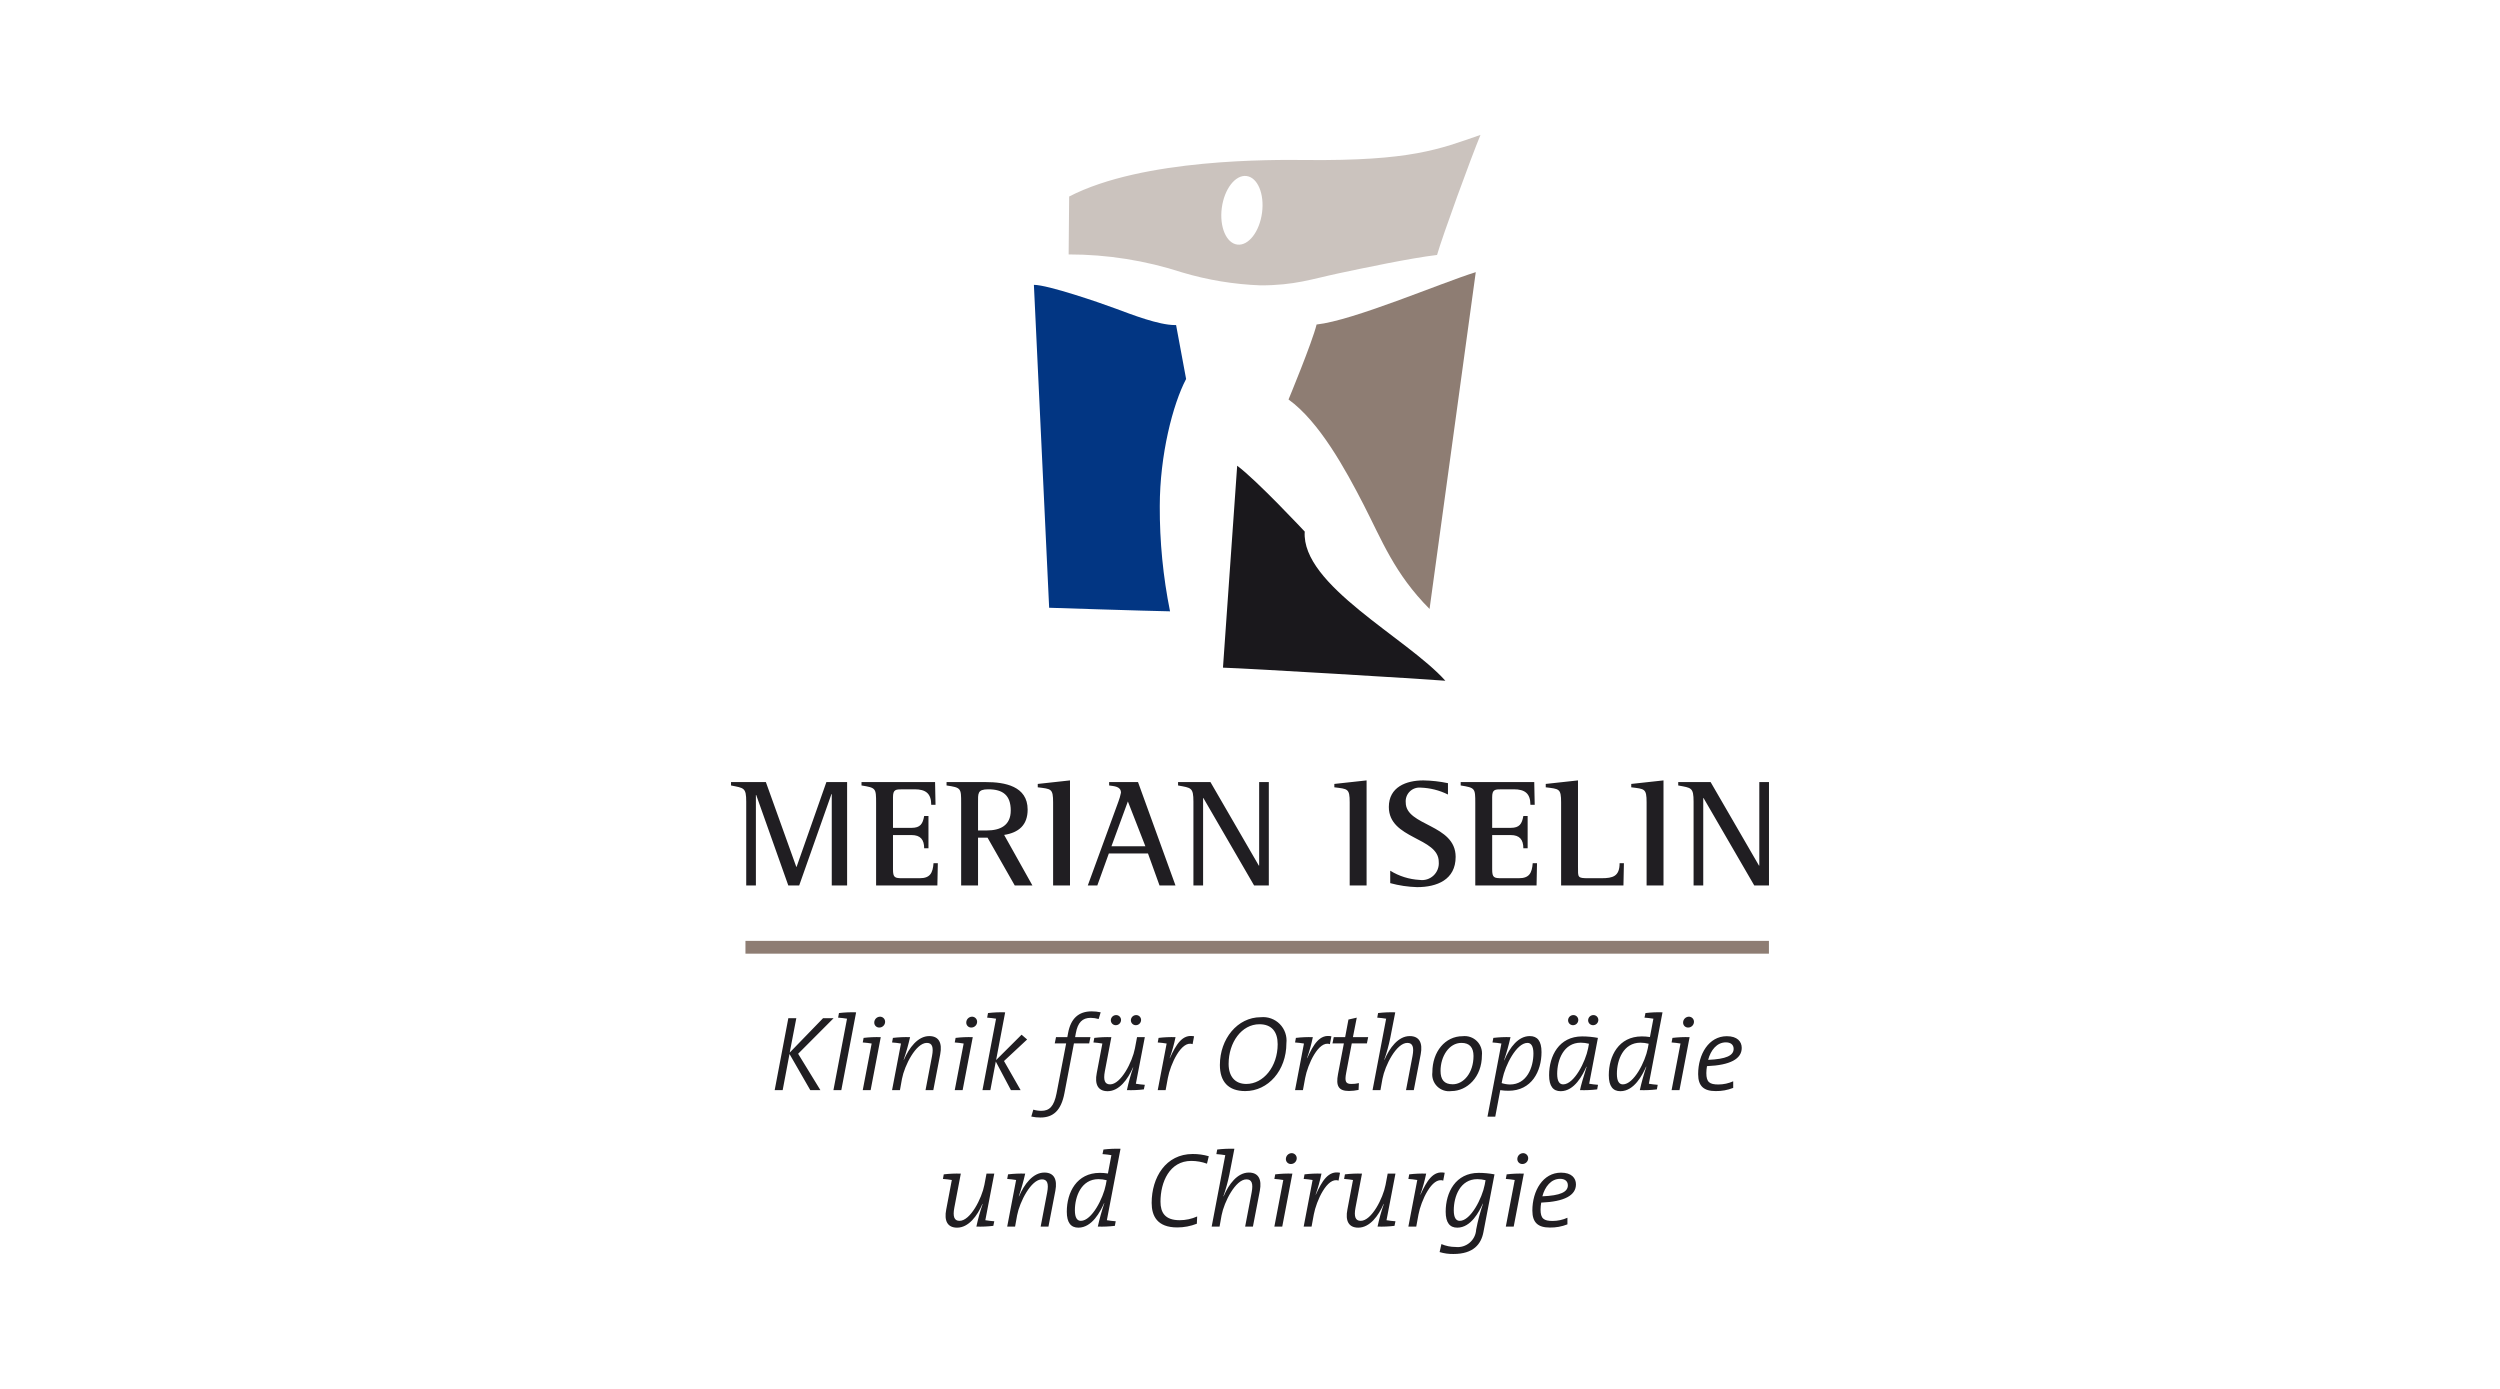
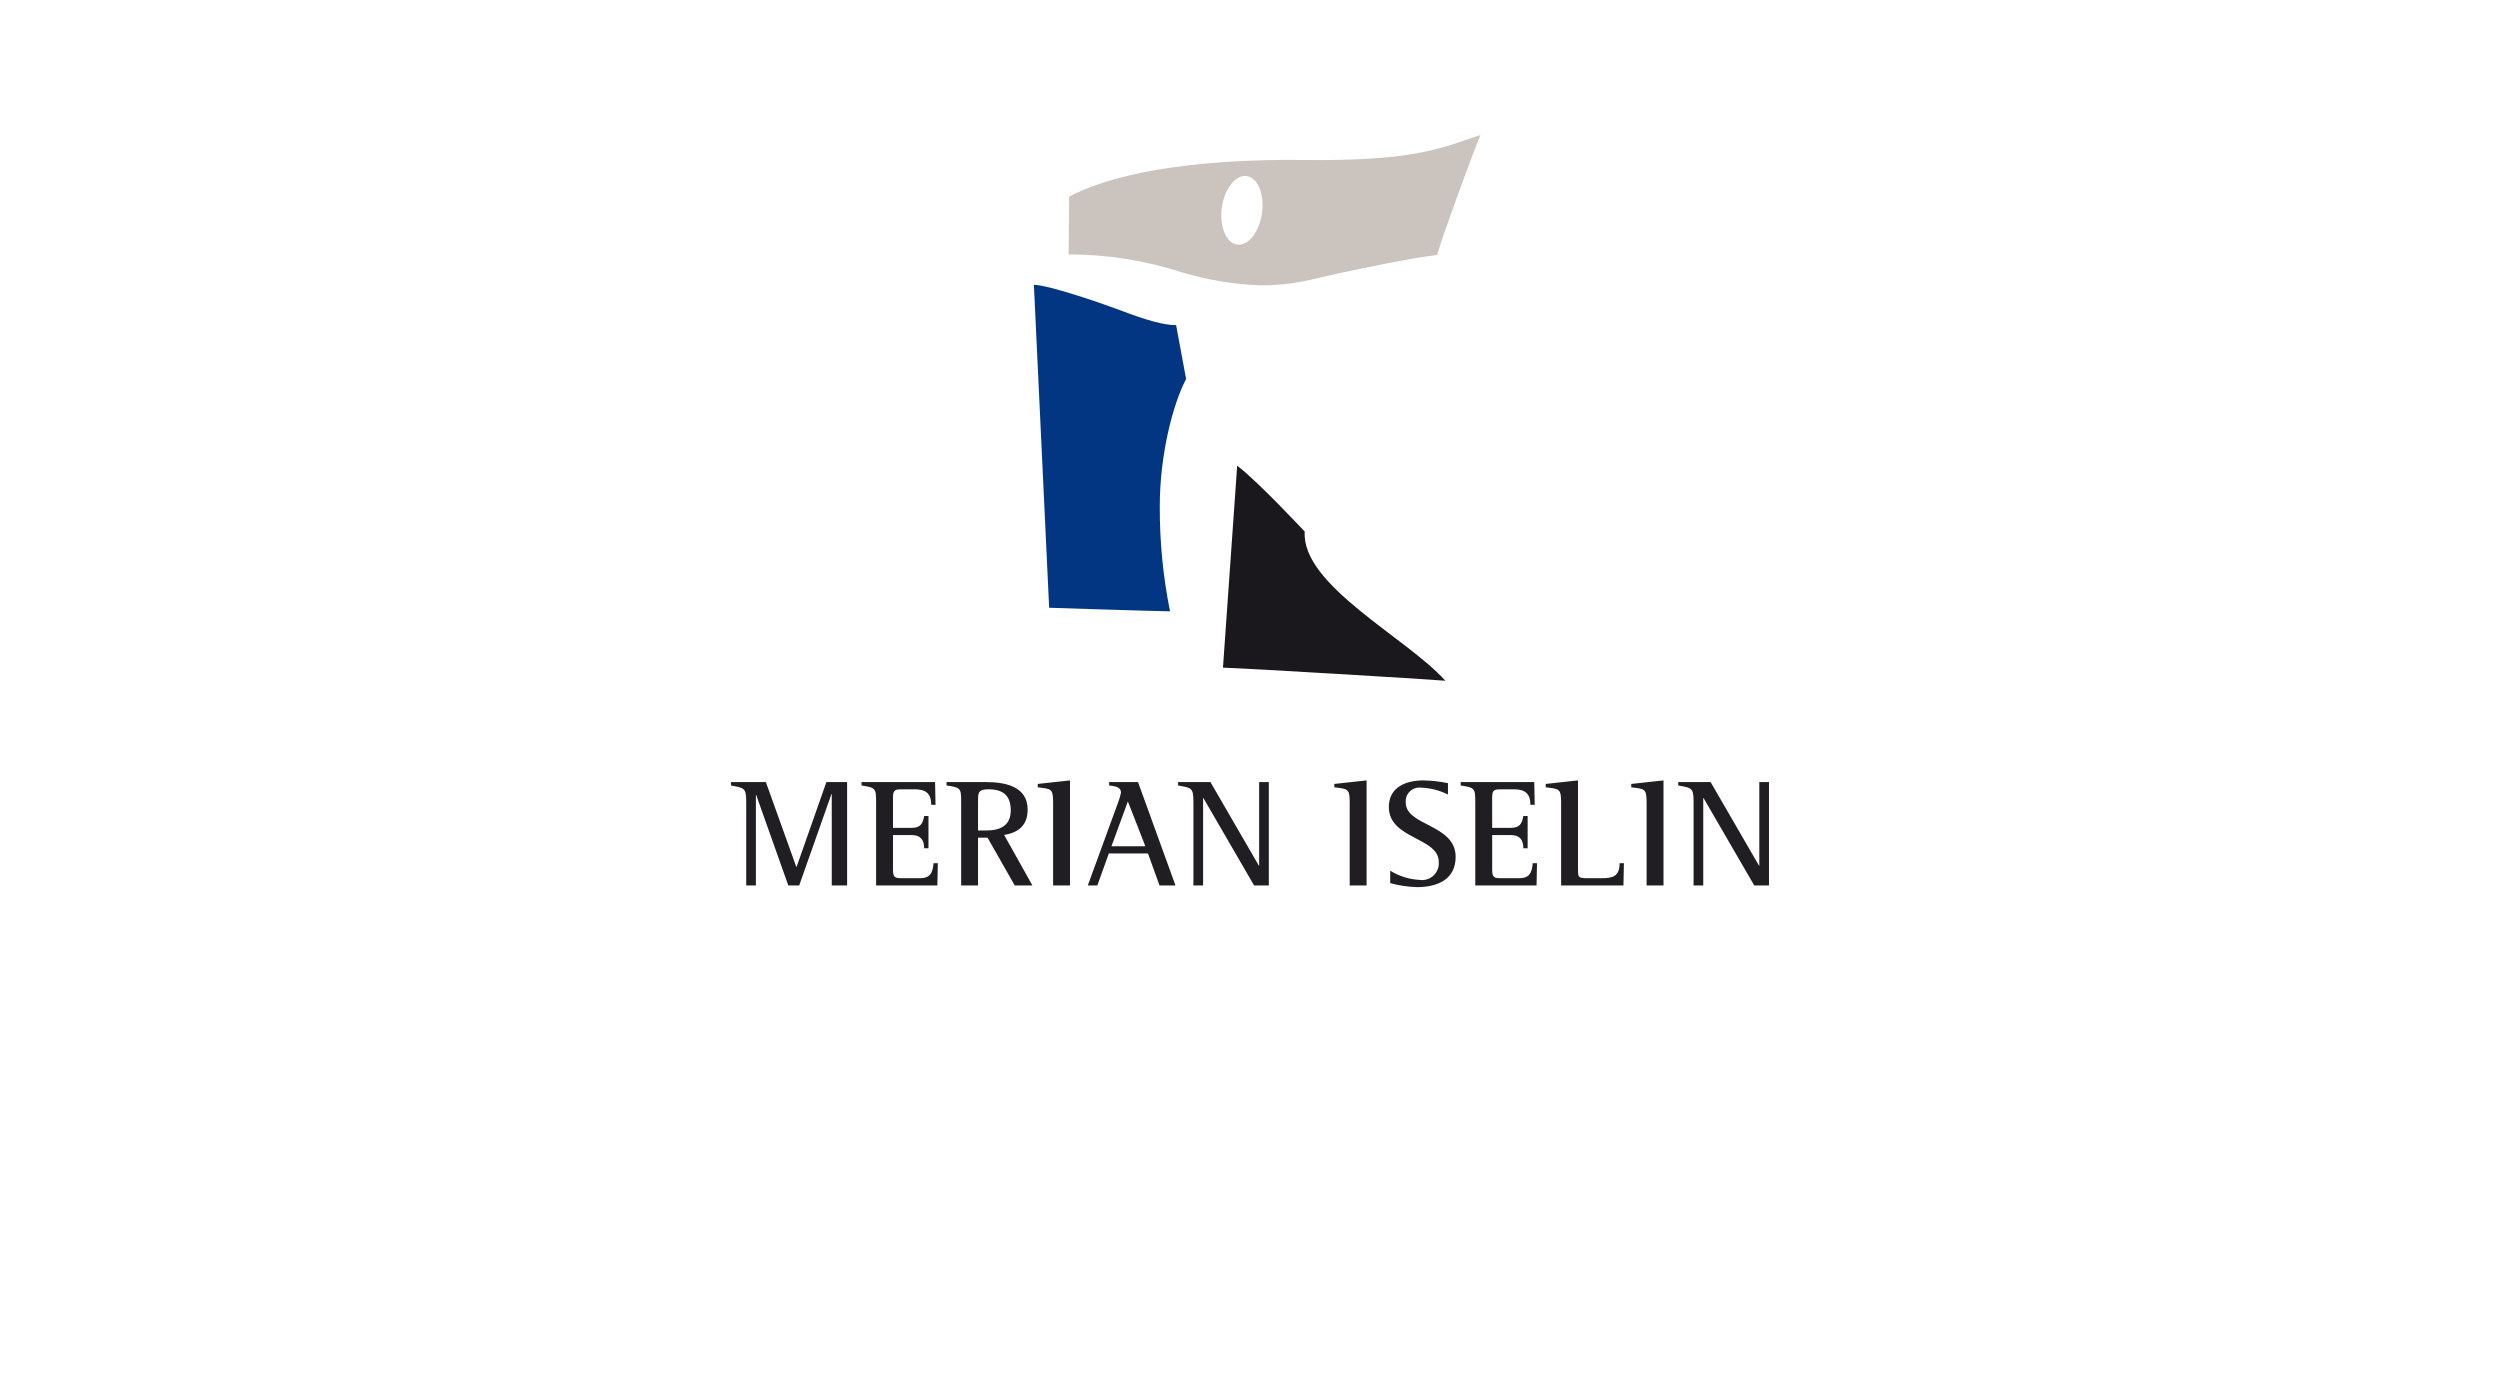
<svg xmlns="http://www.w3.org/2000/svg" width="360" height="200" viewBox="0 0 360 200" fill="none">
  <rect width="360" height="200" fill="white" />
-   <path d="M225.772 170.687C225.772 171.655 224.681 172.162 222.101 172.269C222.469 170.872 223.361 169.751 224.651 169.751C225.326 169.751 225.772 170.073 225.772 170.687ZM226.937 170.55C226.937 169.643 226.309 168.862 224.789 168.862C222.193 168.862 220.66 171.455 220.66 174.328C220.66 176.078 221.503 176.767 223.177 176.767C224.043 176.782 224.904 176.626 225.71 176.307V175.356C225.044 175.655 224.322 175.813 223.591 175.817C222.301 175.817 221.84 175.478 221.84 174.174C221.845 173.839 221.876 173.505 221.933 173.176C225.311 173.037 226.937 172.116 226.937 170.55ZM219.431 169.001C218.606 168.973 217.78 169.009 216.96 169.108L216.837 169.766C217.269 169.796 217.7 169.847 218.127 169.92L218.112 169.966L216.837 176.629H217.973L219.431 169.001ZM220.06 166.758C220.053 166.568 219.972 166.388 219.835 166.256C219.697 166.124 219.513 166.052 219.323 166.053C219.211 166.056 219.1 166.08 218.998 166.125C218.896 166.171 218.803 166.236 218.726 166.317C218.649 166.398 218.589 166.494 218.549 166.599C218.51 166.703 218.491 166.815 218.495 166.927C218.497 167.019 218.517 167.111 218.554 167.196C218.591 167.281 218.645 167.357 218.712 167.422C218.779 167.486 218.858 167.536 218.944 167.57C219.031 167.603 219.123 167.619 219.216 167.617C219.328 167.618 219.44 167.597 219.544 167.554C219.647 167.511 219.742 167.447 219.82 167.367C219.899 167.287 219.961 167.192 220.002 167.087C220.043 166.983 220.063 166.871 220.06 166.758ZM213.919 169.95L213.796 170.611C213.428 172.531 211.784 175.801 210.204 175.801C209.682 175.801 209.344 175.372 209.344 174.281C209.344 172.269 210.28 169.797 212.736 169.797C213.135 169.8 213.532 169.852 213.919 169.95ZM215.208 169.108C214.459 168.967 213.699 168.896 212.936 168.893C209.604 168.893 208.178 171.702 208.178 174.481C208.178 176.078 208.777 176.783 209.85 176.783C211.831 176.783 213.028 174.434 213.52 173.329L213.55 173.344C213.134 174.557 212.806 175.799 212.568 177.059C212.548 177.423 212.454 177.78 212.291 178.106C212.129 178.432 211.901 178.722 211.621 178.957C211.342 179.191 211.018 179.366 210.668 179.471C210.319 179.575 209.952 179.606 209.59 179.563C208.893 179.563 208.204 179.422 207.564 179.148L207.304 180.298C207.95 180.493 208.622 180.586 209.297 180.574C212.183 180.574 213.289 179.148 213.612 177.427L215.208 169.108ZM208.038 168.878C206.351 168.525 205.446 170.073 204.555 172.024H204.525C204.878 171.037 205.16 170.027 205.368 169C204.553 168.973 203.738 169.01 202.928 169.108L202.805 169.766C203.237 169.796 203.668 169.847 204.095 169.92L204.079 169.966L202.805 176.629H203.941L204.263 174.88C204.617 172.961 206.197 169.414 207.823 170.012L208.038 168.878ZM193.549 169.766C193.993 169.797 194.5 169.858 194.838 169.92L194.822 169.966L194.024 174.174C193.702 175.801 194.208 176.783 195.59 176.783C197.248 176.783 198.505 175.079 199.242 173.36L199.273 173.375C198.902 174.439 198.6 175.526 198.368 176.629C199.183 176.656 199.999 176.62 200.808 176.521L200.946 175.863C200.516 175.832 199.995 175.771 199.657 175.709L200.946 169.001H199.826L199.519 170.626C199.15 172.561 197.508 175.801 195.942 175.801C195.191 175.801 194.945 175.218 195.191 173.912L196.126 169.001C195.307 168.974 194.486 169.01 193.671 169.108L193.549 169.766ZM192.963 168.878C191.275 168.525 190.37 170.073 189.48 172.024H189.449C189.802 171.037 190.084 170.027 190.293 169C189.478 168.973 188.662 169.01 187.852 169.108L187.73 169.766C188.162 169.796 188.592 169.847 189.019 169.92L189.004 169.966L187.73 176.629H188.866L189.189 174.88C189.541 172.961 191.122 169.414 192.748 170.012L192.963 168.878ZM186.102 169.001C185.277 168.973 184.451 169.009 183.631 169.108L183.508 169.766C183.94 169.796 184.371 169.847 184.798 169.92L184.783 169.966L183.508 176.629H184.644L186.102 169.001ZM186.73 166.758C186.723 166.568 186.643 166.388 186.505 166.256C186.368 166.124 186.185 166.052 185.994 166.053C185.882 166.056 185.772 166.08 185.669 166.125C185.567 166.171 185.475 166.236 185.398 166.317C185.321 166.398 185.261 166.494 185.221 166.599C185.181 166.703 185.163 166.815 185.166 166.927C185.168 167.019 185.188 167.111 185.225 167.196C185.263 167.281 185.316 167.357 185.383 167.422C185.45 167.486 185.529 167.536 185.616 167.57C185.702 167.603 185.795 167.619 185.887 167.617C186 167.618 186.111 167.597 186.215 167.554C186.319 167.511 186.413 167.447 186.491 167.367C186.57 167.287 186.632 167.192 186.673 167.087C186.714 166.982 186.733 166.871 186.73 166.758ZM181.418 171.455C181.725 169.828 181.219 168.848 179.837 168.848C178.181 168.848 176.922 170.55 176.201 172.269L176.17 172.254C176.524 171.236 176.811 170.195 177.029 169.139L177.751 165.423C176.925 165.396 176.099 165.432 175.28 165.531L175.157 166.191C175.587 166.222 176.109 166.283 176.446 166.345L176.43 166.391L174.481 176.629H175.617L175.908 175.003C176.277 173.067 177.919 169.828 179.485 169.828C180.252 169.828 180.482 170.411 180.237 171.716L179.301 176.629H180.421L181.418 171.455ZM174.065 166.498C173.312 166.279 172.531 166.171 171.747 166.176C167.879 166.176 165.839 169.536 165.839 173.222C165.839 175.095 166.636 176.751 169.521 176.751C170.488 176.752 171.446 176.57 172.346 176.215L172.392 175.171C171.6 175.526 170.742 175.71 169.875 175.709C167.756 175.709 167.111 174.604 167.111 173.038C167.111 170.212 168.415 167.171 171.547 167.171C172.317 167.172 173.081 167.308 173.805 167.571L174.065 166.498ZM159.358 169.95L159.235 170.611C158.866 172.531 157.224 175.801 155.643 175.801C155.121 175.801 154.783 175.372 154.783 174.281C154.783 172.269 155.72 169.797 158.176 169.797C158.575 169.8 158.972 169.852 159.358 169.95ZM161.354 165.423C160.533 165.396 159.712 165.432 158.897 165.531L158.76 166.191C159.204 166.222 159.711 166.283 160.049 166.345L160.033 166.375L159.542 168.985C159.156 168.923 158.766 168.892 158.375 168.893C155.044 168.893 153.619 171.702 153.619 174.481C153.619 176.078 154.217 176.783 155.29 176.783C157.27 176.783 158.467 174.434 158.989 173.252L159.02 173.268C158.648 174.371 158.336 175.493 158.084 176.629C158.904 176.656 159.726 176.62 160.54 176.521L160.663 175.863C160.233 175.832 159.726 175.771 159.388 175.709L161.354 165.423ZM151.974 171.455C152.281 169.828 151.774 168.848 150.393 168.848C148.735 168.848 147.477 170.55 146.741 172.269L146.71 172.254C147.075 171.187 147.382 170.1 147.63 169C146.805 168.973 145.979 169.009 145.159 169.108L145.036 169.766C145.468 169.796 145.899 169.847 146.326 169.92L146.311 169.966L145.036 176.629H146.172L146.465 175.003C146.833 173.067 148.475 169.828 150.04 169.828C150.807 169.828 151.038 170.411 150.793 171.716L149.855 176.629H150.977L151.974 171.455ZM135.78 169.766C136.224 169.797 136.731 169.858 137.069 169.92L137.053 169.966L136.255 174.174C135.933 175.801 136.439 176.783 137.821 176.783C139.479 176.783 140.736 175.079 141.473 173.36L141.504 173.375C141.133 174.439 140.831 175.526 140.599 176.629C141.414 176.656 142.23 176.62 143.039 176.521L143.177 175.863C142.748 175.832 142.226 175.771 141.888 175.709L143.177 169.001H142.057L141.75 170.626C141.381 172.561 139.739 175.801 138.173 175.801C137.422 175.801 137.176 175.218 137.422 173.912L138.357 169.001C137.538 168.974 136.717 169.01 135.902 169.108L135.78 169.766ZM249.644 151.037C249.644 152.004 248.553 152.511 245.973 152.619C246.341 151.222 247.233 150.1 248.523 150.1C249.198 150.1 249.644 150.422 249.644 151.037ZM250.809 150.899C250.809 149.994 250.181 149.212 248.661 149.212C246.065 149.212 244.532 151.805 244.532 154.676C244.532 156.427 245.375 157.116 247.049 157.116C247.915 157.131 248.776 156.975 249.582 156.656V155.706C248.915 156.005 248.194 156.161 247.463 156.166C246.173 156.166 245.713 155.829 245.713 154.523C245.717 154.188 245.748 153.854 245.805 153.524C249.183 153.387 250.809 152.466 250.809 150.899ZM243.303 149.35C242.478 149.322 241.652 149.358 240.832 149.457L240.709 150.115C241.141 150.145 241.572 150.196 241.999 150.269L241.984 150.315L240.709 156.978H241.845L243.303 149.35ZM243.932 147.107C243.925 146.917 243.844 146.737 243.707 146.605C243.569 146.473 243.385 146.401 243.195 146.402C243.083 146.405 242.972 146.429 242.87 146.474C242.767 146.52 242.675 146.585 242.598 146.666C242.521 146.748 242.461 146.844 242.421 146.948C242.382 147.053 242.363 147.165 242.367 147.277C242.369 147.369 242.389 147.461 242.426 147.546C242.463 147.631 242.517 147.707 242.584 147.771C242.651 147.835 242.73 147.885 242.817 147.919C242.903 147.952 242.995 147.968 243.088 147.966C243.2 147.967 243.312 147.946 243.416 147.903C243.52 147.86 243.614 147.796 243.693 147.716C243.771 147.636 243.833 147.541 243.874 147.436C243.915 147.332 243.935 147.22 243.932 147.107ZM237.406 150.299L237.284 150.96C236.915 152.88 235.273 156.15 233.691 156.15C233.169 156.15 232.832 155.72 232.832 154.631C232.832 152.619 233.769 150.146 236.225 150.146C236.624 150.149 237.02 150.201 237.406 150.299ZM239.402 145.774C238.582 145.745 237.761 145.781 236.946 145.88L236.808 146.541C237.241 146.57 237.671 146.621 238.098 146.693L238.082 146.724L237.591 149.334C237.205 149.272 236.815 149.241 236.424 149.242C233.093 149.242 231.667 152.051 231.667 154.83C231.667 156.427 232.264 157.132 233.339 157.132C235.319 157.132 236.516 154.785 237.038 153.602L237.069 153.617C236.697 154.72 236.385 155.842 236.133 156.978C236.953 157.006 237.774 156.97 238.589 156.871L238.712 156.212C238.282 156.181 237.775 156.12 237.437 156.058L239.402 145.774ZM227.274 146.862C227.271 146.677 227.196 146.501 227.064 146.371C226.932 146.242 226.754 146.17 226.569 146.171C226.469 146.17 226.37 146.189 226.278 146.226C226.185 146.263 226.101 146.318 226.03 146.388C225.958 146.458 225.902 146.541 225.863 146.633C225.824 146.725 225.803 146.823 225.803 146.923C225.803 147.017 225.822 147.11 225.858 147.196C225.894 147.283 225.948 147.361 226.015 147.427C226.082 147.492 226.161 147.544 226.248 147.578C226.336 147.613 226.429 147.63 226.522 147.628C226.622 147.628 226.721 147.607 226.813 147.568C226.905 147.53 226.988 147.473 227.058 147.402C227.128 147.33 227.183 147.246 227.22 147.153C227.257 147.061 227.276 146.961 227.274 146.862ZM230.16 146.862C230.158 146.677 230.082 146.501 229.95 146.371C229.818 146.242 229.64 146.17 229.455 146.171C229.356 146.17 229.257 146.189 229.164 146.226C229.071 146.263 228.987 146.318 228.916 146.388C228.844 146.458 228.788 146.541 228.749 146.633C228.71 146.725 228.69 146.823 228.689 146.923C228.689 147.017 228.708 147.11 228.744 147.196C228.781 147.283 228.834 147.361 228.901 147.427C228.968 147.492 229.047 147.544 229.135 147.578C229.222 147.613 229.315 147.63 229.409 147.628C229.508 147.628 229.607 147.607 229.699 147.568C229.791 147.53 229.874 147.473 229.944 147.402C230.014 147.33 230.069 147.246 230.106 147.153C230.143 147.061 230.162 146.961 230.16 146.862ZM228.812 150.299L228.689 150.96C228.319 152.88 226.676 156.15 225.095 156.15C224.573 156.15 224.234 155.72 224.234 154.631C224.234 152.619 225.173 150.146 227.628 150.146C228.027 150.149 228.425 150.201 228.812 150.299ZM230.099 149.457C229.35 149.316 228.59 149.244 227.828 149.242C224.496 149.242 223.07 152.051 223.07 154.83C223.07 156.427 223.667 157.132 224.742 157.132C226.723 157.132 227.92 154.785 228.442 153.602L228.474 153.617C227.982 155.198 227.659 156.289 227.52 156.978C228.345 157.006 229.172 156.97 229.992 156.871L230.115 156.212C229.685 156.181 229.179 156.12 228.842 156.058L230.099 149.457ZM220.813 151.697C220.813 153.709 219.861 156.166 217.435 156.166C217.029 156.158 216.625 156.091 216.238 155.966L216.361 155.337C216.745 153.448 218.356 150.177 219.953 150.177C220.46 150.177 220.813 150.608 220.813 151.697ZM221.978 151.498C221.978 149.901 221.38 149.196 220.291 149.196C218.663 149.196 217.421 150.761 216.622 152.681L216.592 152.665C216.954 151.576 217.262 150.47 217.513 149.35C216.687 149.323 215.861 149.358 215.04 149.457L214.918 150.116C215.35 150.145 215.78 150.196 216.207 150.269L216.192 150.315L214.197 160.8H215.317L216.039 156.978C216.429 157.042 216.825 157.072 217.22 157.07C220.552 157.07 221.978 154.277 221.978 151.498ZM212.185 152.065C212.185 154.492 210.757 156.136 209.191 156.136C207.947 156.136 207.439 155.46 207.439 154.2C207.439 152.127 208.653 150.177 210.45 150.177C211.632 150.177 212.185 150.853 212.185 152.065ZM213.396 151.959C213.436 151.585 213.392 151.208 213.266 150.854C213.14 150.501 212.936 150.18 212.67 149.916C212.403 149.652 212.08 149.452 211.725 149.33C211.37 149.208 210.992 149.168 210.619 149.212C208.116 149.212 206.259 151.421 206.259 154.416C206.211 154.785 206.249 155.16 206.369 155.511C206.49 155.863 206.691 156.182 206.955 156.443C207.22 156.705 207.541 156.901 207.894 157.018C208.247 157.135 208.622 157.168 208.99 157.116C211.249 157.116 213.396 155.106 213.396 151.959ZM204.584 151.805C204.891 150.177 204.385 149.196 203.003 149.196C201.346 149.196 200.088 150.899 199.367 152.619L199.336 152.603C199.69 151.585 199.977 150.544 200.194 149.488L200.917 145.774C200.091 145.746 199.265 145.782 198.445 145.88L198.323 146.541C198.753 146.571 199.274 146.632 199.612 146.693L199.596 146.74L197.647 156.978H198.783L199.074 155.352C199.443 153.418 201.085 150.177 202.651 150.177C203.418 150.177 203.648 150.761 203.402 152.065L202.466 156.978H203.587L204.584 151.805ZM197.016 149.35H194.821L195.374 146.541L194.176 146.815L193.701 149.35H192.059L191.875 150.254H193.517L192.673 154.676C192.35 156.365 192.735 157.101 194.254 157.101C194.718 157.096 195.18 157.045 195.634 156.947L195.681 155.966C195.324 156.053 194.958 156.094 194.592 156.089C193.778 156.089 193.609 155.736 193.855 154.462L194.653 150.254H196.832L197.016 149.35ZM191.72 149.227C190.031 148.873 189.126 150.422 188.236 152.372H188.205C188.558 151.386 188.84 150.376 189.049 149.35C188.234 149.323 187.419 149.359 186.61 149.457L186.487 150.116C186.919 150.146 187.349 150.197 187.775 150.27L187.76 150.315L186.487 156.978H187.622L187.945 155.229C188.297 153.31 189.878 149.764 191.505 150.361L191.72 149.227ZM183.984 150.362C183.984 153.602 181.927 156.089 179.469 156.089C177.811 156.089 176.921 154.969 176.921 153.203C176.921 150.1 178.794 147.491 181.358 147.491C183.14 147.491 183.984 148.596 183.984 150.362ZM185.242 150.223C185.3 149.721 185.244 149.213 185.079 148.735C184.915 148.258 184.645 147.823 184.29 147.464C183.935 147.104 183.504 146.829 183.028 146.659C182.553 146.488 182.045 146.427 181.542 146.479C178.194 146.479 175.663 149.594 175.663 153.356C175.663 155.736 176.859 157.116 179.316 157.116C182.602 157.116 185.242 154.17 185.242 150.223ZM171.947 149.227C170.258 148.873 169.353 150.422 168.462 152.372H168.432C168.785 151.386 169.067 150.376 169.277 149.35C168.462 149.323 167.646 149.359 166.836 149.457L166.713 150.116C167.145 150.146 167.575 150.197 168.002 150.27L167.987 150.315L166.713 156.978H167.85L168.171 155.229C168.524 153.31 170.104 149.764 171.732 150.361L171.947 149.227ZM161.43 146.862C161.427 146.677 161.352 146.501 161.22 146.371C161.088 146.242 160.91 146.17 160.725 146.171C160.625 146.17 160.526 146.189 160.434 146.226C160.341 146.263 160.257 146.318 160.185 146.388C160.114 146.458 160.057 146.541 160.018 146.633C159.98 146.725 159.959 146.823 159.959 146.923C159.959 147.017 159.978 147.11 160.014 147.196C160.051 147.283 160.104 147.361 160.171 147.427C160.238 147.492 160.318 147.544 160.405 147.578C160.492 147.613 160.586 147.63 160.679 147.628C160.779 147.627 160.878 147.607 160.97 147.568C161.061 147.529 161.145 147.472 161.214 147.401C161.284 147.33 161.339 147.246 161.376 147.153C161.413 147.06 161.431 146.961 161.43 146.862ZM164.316 146.862C164.313 146.677 164.238 146.501 164.106 146.371C163.974 146.242 163.796 146.17 163.611 146.171C163.511 146.17 163.412 146.189 163.32 146.226C163.227 146.263 163.143 146.318 163.071 146.388C163 146.458 162.944 146.541 162.905 146.633C162.866 146.725 162.845 146.823 162.845 146.923C162.845 147.017 162.864 147.11 162.9 147.196C162.937 147.283 162.99 147.361 163.057 147.427C163.125 147.492 163.204 147.544 163.291 147.578C163.379 147.613 163.472 147.63 163.566 147.628C163.665 147.627 163.764 147.607 163.856 147.568C163.948 147.529 164.031 147.472 164.1 147.401C164.17 147.33 164.225 147.246 164.262 147.153C164.299 147.06 164.318 146.961 164.316 146.862ZM157.456 150.115C157.888 150.145 158.318 150.196 158.745 150.269L158.73 150.315L157.932 154.523C157.609 156.15 158.116 157.132 159.497 157.132C161.155 157.132 162.414 155.429 163.151 153.709L163.181 153.725C162.81 154.789 162.507 155.875 162.275 156.978C163.09 157.006 163.906 156.97 164.715 156.871L164.854 156.212C164.424 156.181 163.902 156.12 163.564 156.058L164.854 149.35H163.734L163.427 150.976C163.058 152.91 161.416 156.15 159.85 156.15C159.099 156.15 158.853 155.567 159.099 154.263L160.035 149.35C159.214 149.323 158.393 149.359 157.578 149.457L157.456 150.115ZM158.498 145.772C158.074 145.681 157.642 145.635 157.209 145.635C155.305 145.635 154.185 146.677 153.802 148.767L153.694 149.35H152.066L151.882 150.254H153.525L152.144 157.44C151.775 159.329 151.116 159.959 149.949 159.959C149.559 159.959 149.171 159.902 148.797 159.789L148.506 160.785C148.94 160.878 149.382 160.924 149.826 160.923C151.653 160.923 152.803 159.927 153.28 157.409L154.646 150.254H156.84L157.024 149.35H154.814L154.922 148.767C155.198 147.23 155.874 146.569 157.055 146.569C157.445 146.574 157.832 146.631 158.206 146.739L158.498 145.772ZM147.905 149.685L147.107 148.996L143.44 152.65L144.744 145.774C143.919 145.746 143.093 145.782 142.273 145.88L142.15 146.541C142.58 146.571 143.102 146.632 143.44 146.693L143.424 146.74L141.475 156.978H142.611L143.393 152.865L145.573 156.978H146.97L144.576 152.788L147.905 149.685ZM140.077 149.35C139.252 149.322 138.426 149.358 137.606 149.457L137.483 150.115C137.915 150.145 138.346 150.196 138.773 150.269L138.758 150.315L137.483 156.978H138.619L140.077 149.35ZM140.706 147.107C140.699 146.917 140.619 146.737 140.481 146.605C140.344 146.474 140.161 146.401 139.97 146.402C139.858 146.404 139.748 146.429 139.645 146.474C139.542 146.519 139.45 146.585 139.373 146.666C139.296 146.747 139.235 146.843 139.196 146.948C139.156 147.053 139.137 147.165 139.141 147.277C139.143 147.369 139.163 147.461 139.201 147.546C139.238 147.63 139.292 147.707 139.359 147.771C139.426 147.835 139.505 147.885 139.591 147.919C139.677 147.952 139.77 147.968 139.862 147.966C139.975 147.967 140.086 147.946 140.19 147.903C140.294 147.86 140.388 147.796 140.467 147.716C140.546 147.636 140.607 147.541 140.649 147.436C140.69 147.332 140.709 147.22 140.706 147.107ZM135.394 151.805C135.701 150.177 135.194 149.196 133.813 149.196C132.155 149.196 130.897 150.899 130.161 152.619L130.13 152.603C130.495 151.536 130.802 150.45 131.05 149.35C130.225 149.323 129.399 149.358 128.579 149.457L128.456 150.116C128.888 150.145 129.319 150.196 129.746 150.269L129.731 150.315L128.456 156.978H129.592L129.885 155.352C130.253 153.418 131.895 150.177 133.46 150.177C134.227 150.177 134.458 150.761 134.213 152.065L133.276 156.978H134.397L135.394 151.805ZM126.829 149.35C126.004 149.322 125.178 149.358 124.358 149.457L124.235 150.115C124.68 150.146 125.187 150.207 125.525 150.269L125.509 150.315L124.235 156.978H125.371L126.829 149.35ZM127.456 147.107C127.45 146.917 127.37 146.737 127.232 146.605C127.095 146.473 126.911 146.401 126.721 146.402C126.609 146.405 126.498 146.429 126.396 146.474C126.293 146.52 126.201 146.585 126.124 146.666C126.047 146.748 125.987 146.844 125.947 146.948C125.908 147.053 125.889 147.165 125.893 147.277C125.895 147.369 125.915 147.461 125.952 147.546C125.99 147.631 126.043 147.707 126.11 147.771C126.177 147.835 126.256 147.885 126.343 147.919C126.429 147.952 126.521 147.968 126.614 147.966C126.726 147.967 126.838 147.946 126.942 147.903C127.045 147.86 127.14 147.796 127.218 147.716C127.297 147.636 127.359 147.541 127.4 147.436C127.44 147.331 127.46 147.22 127.456 147.107ZM123.281 145.774C122.456 145.746 121.63 145.782 120.811 145.88L120.688 146.541C121.118 146.571 121.64 146.632 121.978 146.693L121.962 146.74L120.014 156.978H121.149L123.281 145.774ZM120.042 146.617H118.523L113.718 151.575L114.67 146.617H113.519L111.554 156.978H112.705L113.688 151.774L116.681 156.978H118.138L114.93 151.744L120.042 146.617Z" fill="#201E22" />
-   <path d="M107.346 135.486V137.328H254.725V135.486H107.346Z" fill="#8E7D73" />
  <path d="M119.773 127.503V114.346H119.728L115.085 127.503H113.514L108.893 114.478H108.849V127.503H107.456V115.452C107.456 113.395 107.124 113.484 105.266 113.107V112.621H110.286L114.665 124.827H114.709L118.999 112.621H121.984V127.503H119.773ZM134.981 127.503H126.158V115.628C126.158 113.505 126.136 113.439 124.057 113.107V112.621H134.65L134.716 115.893H134.097C134.097 114.236 133.279 113.66 131.709 113.66H129.984C128.967 113.66 128.591 113.683 128.591 114.81V119.211H131.266C132.527 119.211 132.881 118.636 133.08 117.507H133.699V122.151H133.08C133.08 120.914 132.549 120.249 131.266 120.249H128.591V125.181C128.591 126.397 128.856 126.463 129.984 126.463H132.439C133.942 126.463 134.318 125.712 134.428 124.297H135.048L134.981 127.503ZM146.122 127.503L142.208 120.626H140.837V127.503H138.405V115.628C138.405 113.505 138.405 113.416 136.304 113.107V112.621H141.988C144.663 112.621 147.98 113.196 147.98 116.579C147.98 118.812 146.698 119.897 144.597 120.228L148.666 127.503H146.122ZM142.319 113.66C140.727 113.66 140.837 114.257 140.837 115.651V119.586H142.098C144.022 119.586 145.548 118.878 145.548 116.711C145.548 114.522 144.42 113.66 142.319 113.66ZM151.647 127.503V115.539C151.647 113.528 151.359 113.615 149.436 113.372V112.886L154.08 112.378V127.503H151.647ZM166.969 127.503L165.311 122.903H159.672L158.014 127.503H156.643L161.043 115.452C161.206 115.028 161.332 114.592 161.419 114.147C161.419 113.217 160.402 113.217 159.716 113.107V112.621H163.874L169.269 127.503H166.969ZM162.414 115.407L160.048 121.864H164.935L162.414 115.407ZM180.587 127.503L173.29 114.92H173.246V127.503H171.853V115.452C171.853 113.372 171.521 113.461 169.641 113.107V112.621H174.307L181.273 124.651H181.318V112.621H182.71V127.503H180.587ZM194.356 127.503V115.539C194.356 113.528 194.069 113.615 192.145 113.372V112.886L196.789 112.378V127.503H194.356ZM204.063 127.747C202.754 127.71 201.454 127.517 200.192 127.171V125.38C201.467 126.169 202.919 126.625 204.416 126.707C204.776 126.76 205.144 126.732 205.492 126.624C205.839 126.515 206.158 126.33 206.424 126.081C206.69 125.832 206.896 125.527 207.027 125.187C207.158 124.847 207.211 124.482 207.181 124.12C207.181 120.537 199.993 120.869 199.993 116.203C199.993 113.329 202.493 112.378 204.969 112.378C206.159 112.399 207.343 112.533 208.507 112.776V114.412C207.275 113.798 205.925 113.459 204.549 113.416C204.263 113.393 203.974 113.432 203.705 113.532C203.435 113.632 203.19 113.79 202.988 113.994C202.785 114.199 202.63 114.445 202.533 114.716C202.436 114.987 202.4 115.276 202.427 115.562C202.427 118.967 209.613 118.658 209.613 123.39C209.613 126.685 206.915 127.747 204.063 127.747ZM221.264 127.503H212.44V115.628C212.44 113.505 212.419 113.439 210.339 113.107V112.621H220.932L220.998 115.893H220.379C220.379 114.236 219.561 113.66 217.991 113.66H216.266C215.249 113.66 214.872 113.683 214.872 114.81V119.211H217.548C218.809 119.211 219.163 118.636 219.362 117.507H219.981V122.151H219.362C219.362 120.914 218.83 120.249 217.548 120.249H214.873V125.181C214.873 126.397 215.138 126.463 216.266 126.463H218.72C220.224 126.463 220.601 125.712 220.711 124.297H221.33L221.264 127.503ZM233.776 127.503H224.799V115.539C224.799 113.528 224.511 113.615 222.587 113.372V112.886L227.231 112.378V124.806C227.231 126.353 227.142 126.463 228.712 126.463H230.614C232.25 126.463 233.223 126.198 233.223 124.297H233.843L233.776 127.503ZM237.11 127.503V115.539C237.11 113.528 236.823 113.615 234.9 113.372V112.886L239.544 112.378V127.503H237.11ZM252.611 127.503L245.313 114.92H245.268V127.503H243.876V115.452C243.876 113.372 243.544 113.461 241.664 113.107V112.621H246.33L253.296 124.651H253.34V112.621H254.734V127.503H252.611Z" fill="#201E22" />
  <path d="M178.187 35.221C179.787 35.412 181.378 33.355 181.734 30.627C182.094 27.899 181.088 25.534 179.487 25.345C177.888 25.154 176.298 27.212 175.938 29.939C175.581 32.667 176.588 35.032 178.187 35.221ZM188.012 23.042C203.179 23.194 207.274 21.481 213.19 19.425C211.788 22.815 207.732 33.934 206.935 36.714C203.104 37.171 196.43 38.581 192.675 39.379C188.921 40.18 186.421 41.093 181.529 41.093C177.698 40.951 173.901 40.324 170.227 39.228C164.95 37.51 159.434 36.636 153.884 36.638L153.959 28.298C164.595 22.795 183.348 22.995 188.012 23.042Z" fill="#CBC3BE" />
  <path d="M148.881 41.018L151.078 87.517C151.078 87.517 165.072 87.974 168.485 88.032C167.481 83.049 166.986 77.977 167.008 72.893C167.008 65.522 168.883 58.211 170.799 54.574L169.357 46.806C169.303 46.807 169.247 46.809 169.19 46.809C166.855 46.809 162.969 45.299 160.673 44.444C158.322 43.569 150.89 41.018 148.881 41.018Z" fill="#023683" />
  <path d="M178.154 67.066L176.108 96.142C179.805 96.255 204.547 97.742 208.131 98.026C202.614 91.858 187.37 84.26 187.881 76.547C187.881 76.547 180.943 69.122 178.154 67.066Z" fill="#1A181C" />
-   <path d="M212.51 39.189C207.391 40.789 194.878 46.157 189.589 46.73C188.961 49.3 185.548 57.526 185.548 57.526C189.986 60.724 193.74 67.579 196.356 72.665C198.973 77.748 200.794 82.603 205.856 87.688L212.51 39.189Z" fill="#8E7D73" />
</svg>